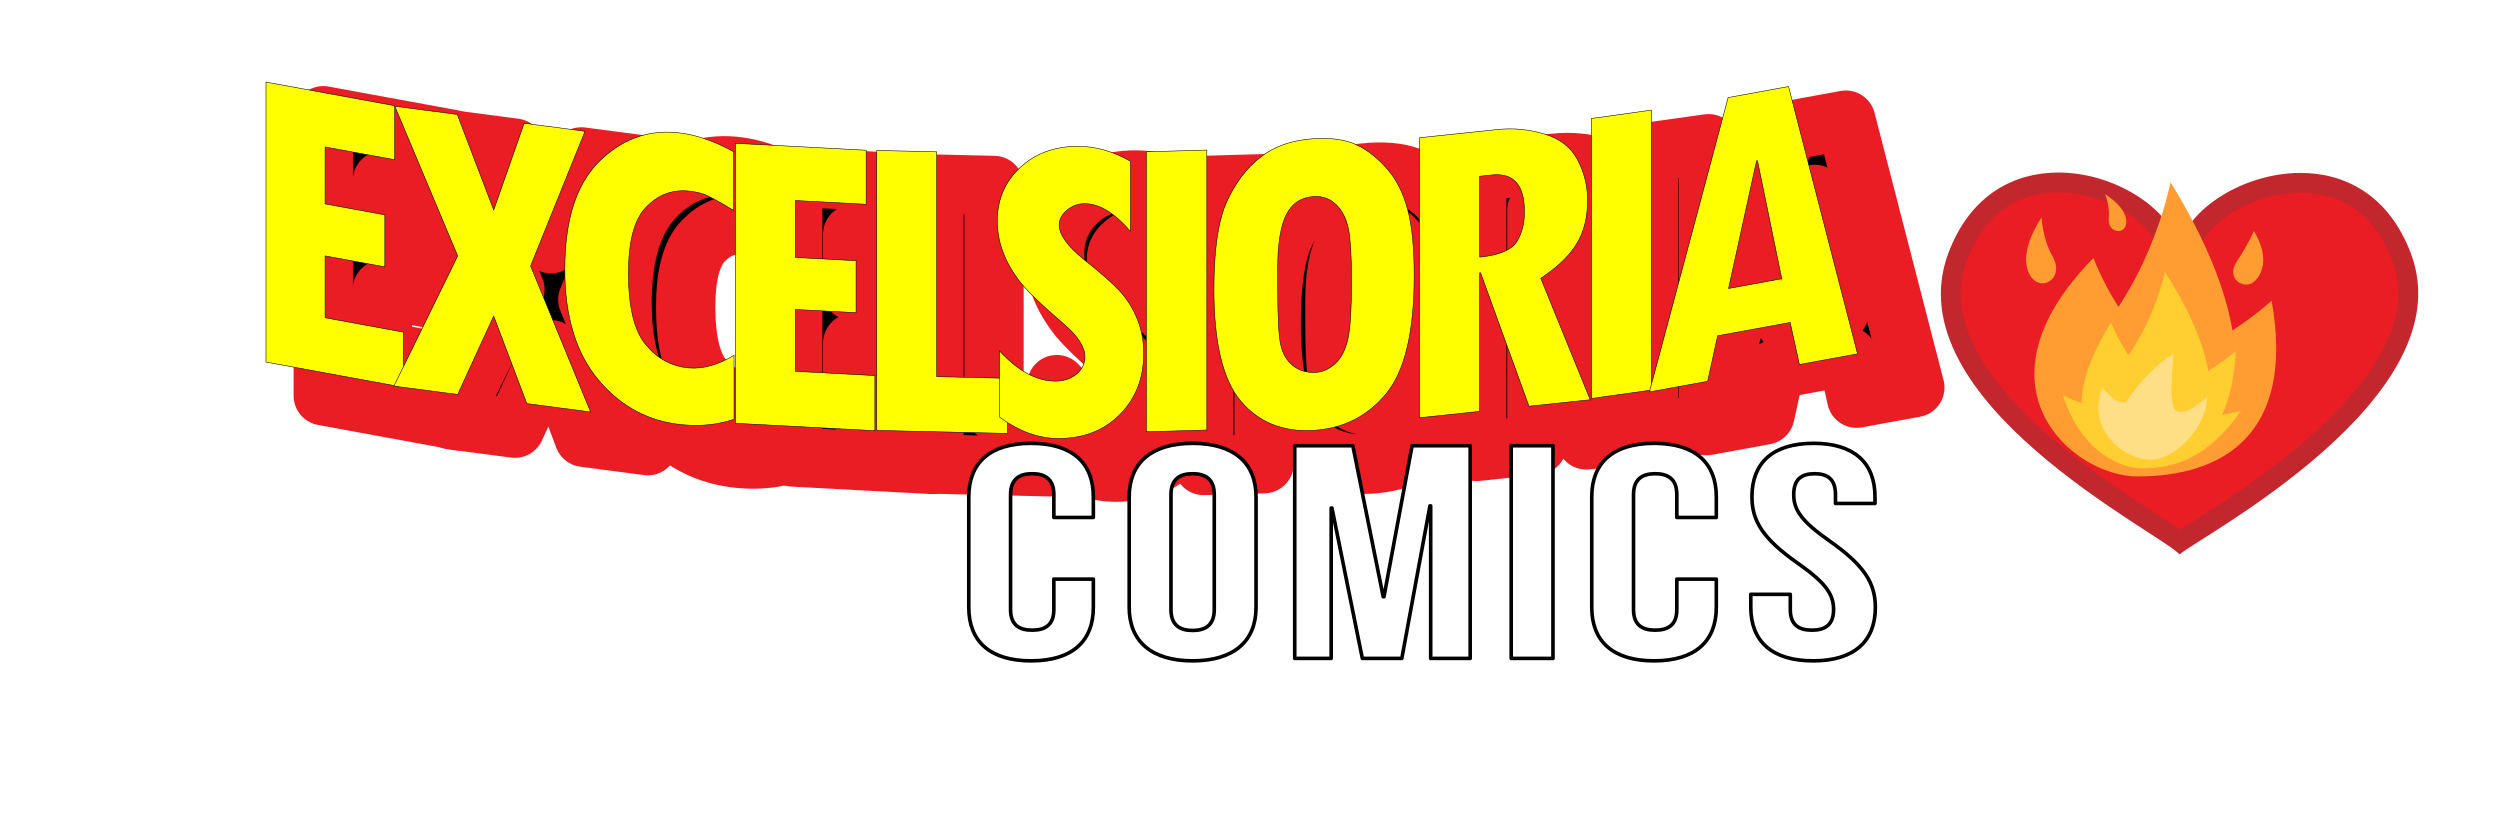
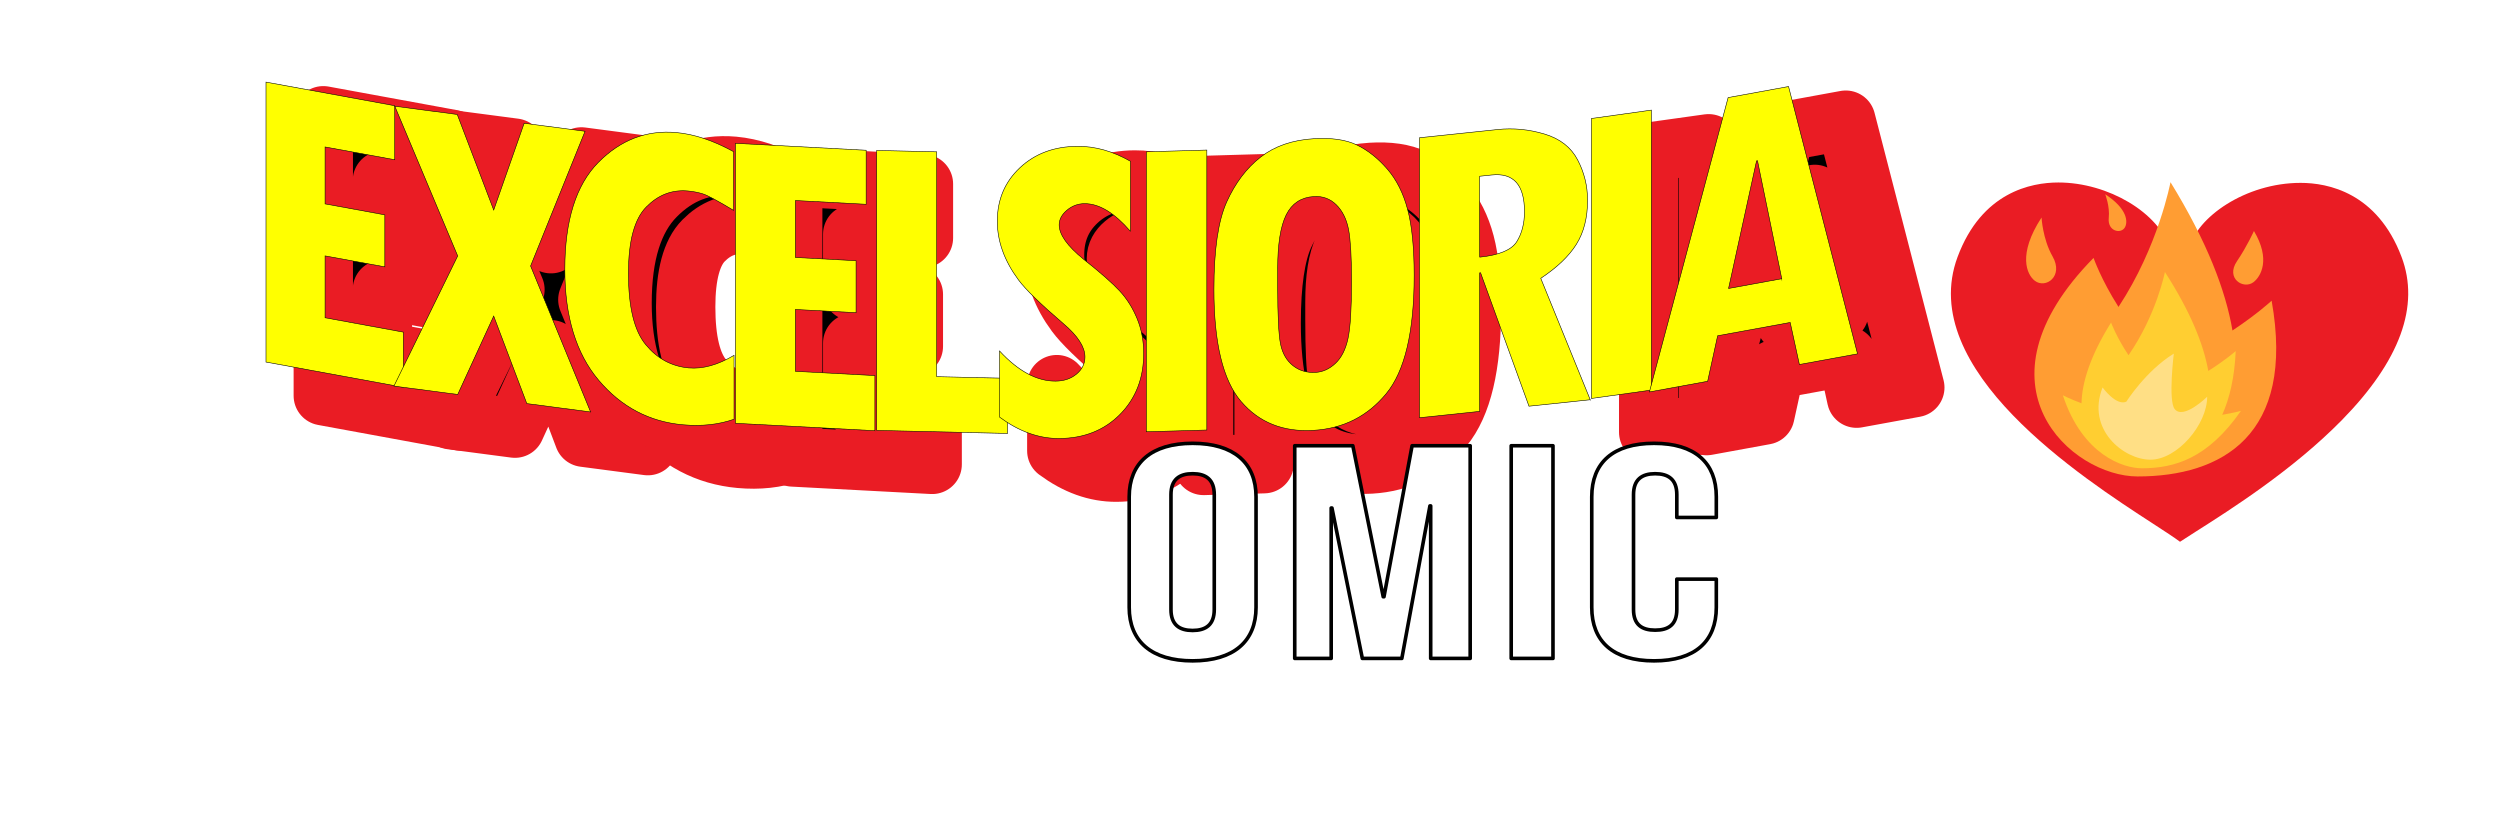
<svg xmlns="http://www.w3.org/2000/svg" viewBox="0 0 1500 500">
  <defs>
    <style>.cls-1{filter:url(#drop-shadow-10);}.cls-2{fill:#ffce31;}.cls-2,.cls-3,.cls-4,.cls-5,.cls-6{stroke-width:0px;}.cls-3{fill:#c1272d;}.cls-7{filter:url(#drop-shadow-4);}.cls-8{filter:url(#drop-shadow-8);}.cls-9{filter:url(#drop-shadow-6);}.cls-4{fill:#ea1c24;}.cls-5{fill:#ff9d33;}.cls-10{stroke:#ea1c24;stroke-linecap:round;stroke-width:35.61px;}.cls-10,.cls-11{stroke-linejoin:round;}.cls-12{fill:#ff0;stroke-miterlimit:10;stroke-width:.323px;}.cls-12,.cls-11{stroke:#000;}.cls-11{fill:#fff;stroke-width:2.17px;}.cls-6{fill:#ffdf85;}</style>
    <filter filterUnits="userSpaceOnUse" id="drop-shadow-4">
      <feOffset dy="11.939" dx="11.939" />
      <feGaussianBlur stdDeviation="7.163" result="blur" />
      <feFlood flood-opacity=".75" flood-color="#000" />
      <feComposite operator="in" in2="blur" />
      <feComposite in="SourceGraphic" />
    </filter>
    <filter filterUnits="userSpaceOnUse" id="drop-shadow-6">
      <feOffset dy="35.61" dx="35.61" />
      <feGaussianBlur stdDeviation="17.805" result="blur-2" />
      <feFlood flood-opacity="1" flood-color="#000" />
      <feComposite operator="in" in2="blur-2" />
      <feComposite in="SourceGraphic" />
    </filter>
    <filter filterUnits="userSpaceOnUse" id="drop-shadow-8">
      <feOffset dy="17.805" dx="17.805" />
      <feGaussianBlur stdDeviation="0" result="blur-3" />
      <feFlood flood-opacity=".75" flood-color="#663" />
      <feComposite operator="in" in2="blur-3" />
      <feComposite in="SourceGraphic" />
    </filter>
    <filter filterUnits="userSpaceOnUse" id="drop-shadow-10">
      <feOffset dy="8.68" dx="8.68" />
      <feGaussianBlur stdDeviation="4.34" result="blur-4" />
      <feFlood flood-opacity="1" flood-color="#000" />
      <feComposite operator="in" in2="blur-4" />
      <feComposite in="SourceGraphic" />
    </filter>
  </defs>
  <g id="Layer_10">
    <g class="cls-7">
      <path d="m1296.066,313.123c-3.404-2.545-8.589-5.932-16.278-10.922-42.59-27.639-142.327-92.363-117.181-159.978,14.459-38.866,44.09-44.669,60.466-44.669,29.947,0,60.621,18.324,66.981,40.015l6.461,22.035,5.089-22.392c4.229-18.613,33.696-39.43,66.8-39.43,16.356,0,45.977,5.77,60.584,44.413,11.112,29.401-.92,62.332-35.761,97.878-29.366,29.96-67.129,53.912-87.417,66.779-4.31,2.733-7.453,4.734-9.743,6.271Z" class="cls-4" />
-       <path d="m1223.066,91.584l.007,11.939c13.452.001,27.967,4.176,39.825,11.454,11.092,6.808,18.902,15.654,21.429,24.271l12.922,44.071,10.177-44.785c1.754-7.717,9.294-16.325,20.169-23.028,12.123-7.471,26.997-11.756,40.809-11.756,18.098,0,42.331,7.036,55,40.554,5.474,14.483,4.84,29.467-1.939,45.809-6.023,14.52-16.958,29.923-32.502,45.781-28.884,29.468-66.267,53.178-86.351,65.916-2.505,1.589-4.611,2.926-6.395,4.077-3.241-2.235-7.492-5.005-13.178-8.695-21.569-13.997-57.668-37.424-84.361-65.54-14.204-14.961-24.104-29.546-29.424-43.349-5.964-15.473-6.308-29.866-1.051-44,5.283-14.2,13.183-24.887,23.482-31.764,8.962-5.984,19.52-9.018,31.381-9.018v-11.939m.008,0c-26.439-.003-52.915,13.221-66.061,48.558-32.847,88.322,127.313,167.589,138.775,180.578,11.442-10.321,171.622-93.75,138.784-180.635-13.356-35.333-39.836-48.273-66.168-48.273-33.855,0-67.465,21.39-72.621,44.077-6.987-23.828-39.817-44.301-72.709-44.305h0Z" class="cls-3" />
    </g>
    <path d="m1362.982,180.419s-8.803,8.152-23.504,17.876c-4.019-23.785-15.141-53.145-37.183-89.002,0,0-7.202,38.459-31.198,74.858-10.474-16.475-14.965-29.407-14.965-29.407-75.513,76.745-12.92,131.129,26.391,131.129,50.454,0,94.856-24.607,80.459-105.454Z" class="cls-5" />
    <path d="m1333.333,248.885c4.372-9.777,7.396-22.285,8.096-38.242,0,0-6.159,5.439-16.453,11.922-2.814-15.86-10.598-35.437-26.026-59.349,0,0-5.044,25.648-21.839,49.916-7.329-10.983-10.474-19.606-10.474-19.606-12.547,20.083-17.446,35.999-17.73,48.439-6.938-2.575-11.192-4.8-11.192-4.8,11.858,35.984,36.404,43.801,47.396,43.801,19.641,0,39.639-5.915,59.459-34.454-.003-.003-4.355,1.221-11.238,2.372Z" class="cls-2" />
    <path d="m1261.544,232.469s8.09,11.26,14.252,8.541c0,0,11.701-18.544,28.49-28.85,0,0-3.449,28.268.512,33.265,5.261,6.645,19.508-7.369,19.508-7.369,0,16.704-17.988,37.753-34.07,37.753-15.967,0-38.614-18.117-28.693-43.339Z" class="cls-6" />
    <path d="m1342.177,156.731c6.066-8.95,10.187-18.123,10.187-18.123,10.169,17.002,4.17,27.335-.301,30.713-5.994,4.538-16.882-2.245-9.886-12.59Z" class="cls-5" />
    <path d="m1231.528,153.826c-5.936-10.374-6.602-23.306-6.602-23.306-14.496,22.217-8.832,34.307-4.008,37.968,6.469,4.915,17.461-2.675,10.61-14.662Z" class="cls-5" />
    <path d="m1265.254,130.75c.741-6.972-2.125-14.203-2.125-14.203,13.746,9.017,13.584,16.869,11.788,19.927-2.415,4.106-10.517,2.328-9.663-5.724Z" class="cls-5" />
  </g>
  <g id="Layer_11">
    <g class="cls-9">
      <path d="m240.779,216.961l-82.413-15.129V33.85l77.254,14.18v32.413l-41.802-7.673v34.162l35.849,6.58v31.203l-35.849-6.581v37.121l46.961,8.62v33.086Z" class="cls-10" />
      <path d="m353.1,231.773l-38.27-5.034-19.868-52.511-21.602,47.055-38.27-5.034,38.27-78.082-37.736-89.83,37.47,4.93,21.869,57.347,18.268-52.067,36.537,4.807-32.67,80.837,36.003,87.584Z" class="cls-10" />
      <path d="m439.161,236.125c-9.199,3.228-19.424,4.34-30.676,3.328-20.183-1.815-37.038-10.727-50.567-26.737s-20.294-38.182-20.294-66.516c0-29.23,6.698-50.617,20.093-64.163,13.396-13.544,29.023-19.515,46.884-17.909,10.717.963,22.146,4.782,34.292,11.455v35.237c-9.467-5.71-15.605-9.006-18.418-9.89-2.813-.883-5.827-1.469-9.042-1.758-9.467-.851-17.771,2.349-24.915,9.596-7.146,7.248-10.717,20.511-10.717,39.788,0,20.174,3.46,34.452,10.382,42.829,6.919,8.378,15.516,13.028,25.786,13.951,8.393.755,17.457-1.76,27.192-7.541v38.33Z" class="cls-10" />
      <path d="m523.687,243.014l-83.671-4.45V70.581l78.434,4.171v32.413l-42.44-2.257v34.162l36.397,1.935v31.203l-36.397-1.936v37.121l47.678,2.535v33.086Z" class="cls-10" />
-       <path d="m603.269,244.662l-78.522-1.833V74.847l36.034.841v134.897l42.488.992v33.085Z" class="cls-10" />
      <path d="m677.009,123.433c-9.595-11.151-18.784-16.703-27.57-16.652-3.947.023-7.465,1.344-10.558,3.961-3.094,2.619-4.641,5.541-4.641,8.769,0,5.83,4.886,12.705,14.66,20.627,10.221,8.101,17.483,14.492,21.787,19.174,4.304,4.682,7.755,10.2,10.356,16.55,2.599,6.353,3.899,13.293,3.899,20.824,0,14.795-4.729,26.973-14.188,36.53-9.461,9.56-21.632,14.381-36.515,14.467-12.194.07-24.12-4.208-35.774-12.839v-39.676c11.207,12.13,22.414,18.161,33.623,18.097,5.021-.028,9.213-1.442,12.575-4.241,3.362-2.798,5.043-6.217,5.043-10.251,0-6.007-4.304-12.661-12.911-19.965-13.718-11.756-22.708-20.514-26.966-26.272-4.26-5.759-7.443-11.568-9.549-17.429-2.107-5.859-3.16-11.794-3.16-17.802,0-12.911,4.526-23.606,13.583-32.088,9.056-8.479,20.578-12.761,34.565-12.842,10.579-.061,21.159,2.927,31.74,8.962v42.096Z" class="cls-10" />
      <path d="m686.538,75.673l36.298-1.052v167.982l-36.298,1.052V75.673Z" class="cls-10" />
      <path d="m727.09,158.148c0-23.581,2.552-41.039,7.653-52.373s11.881-20.301,20.339-26.906c8.458-6.603,19.131-10.29,32.02-11.062,10.65-.637,19.242.62,25.776,3.77,6.532,3.152,12.597,7.944,18.191,14.378,5.593,6.436,9.688,14.574,12.284,24.415,2.595,9.843,3.894,23.013,3.894,39.51,0,33.804-5.617,57.475-16.849,71.012-11.233,13.54-25.756,20.842-43.565,21.907-18.17,1.088-32.67-4.702-43.498-17.368-10.83-12.667-16.245-35.094-16.245-67.284Zm38.263-12.512v10.76c0,17.665.581,29.264,1.745,34.796,1.162,5.535,3.646,9.802,7.451,12.802,3.803,3,8.345,4.343,13.627,4.026,4.296-.258,8.233-2.061,11.815-5.415,3.578-3.352,6.085-8.275,7.518-14.773,1.431-6.495,2.148-17.949,2.148-34.357,0-14.704-.605-25.135-1.812-31.296-1.208-6.158-3.648-11.056-7.316-14.692-3.672-3.634-8.146-5.296-13.426-4.979-7.698.46-13.247,4.134-16.648,11.016-3.402,6.884-5.102,17.587-5.102,32.113Z" class="cls-10" />
-       <path d="m952.881,224.439l-36.758,3.869-29.052-80.059-.533.056v83.117l-36.113,3.802V67.241l46.948-4.942c9.362-.986,18.702-.086,28.021,2.699,9.316,2.785,15.96,7.959,19.929,15.521,3.967,7.564,5.952,15.648,5.952,24.255,0,10.402-2.226,19.177-6.675,26.324-4.449,7.149-11.585,13.976-21.403,20.477l29.684,72.864Zm-66.343-85.548c11.712-1.233,19.121-4.32,22.227-9.266,3.106-4.944,4.658-10.958,4.658-18.042,0-16.049-6.522-23.388-19.564-22.015l-7.321.77v48.552Z" class="cls-10" />
      <path d="m953.598,55.682l35.963-5.031v167.982l-35.963,5.031V55.682Z" class="cls-10" />
      <path d="m1113.276,196.904l-34.914,6.387-5.512-25.218-43.516,7.96-5.999,27.323-34.949,6.394,47.23-176.622,36.25-6.631,41.409,160.407Zm-45.488-45.073l-14.565-70.814-.548.09-16.802,76.561,31.914-5.838Z" class="cls-10" />
    </g>
    <g class="cls-8">
      <path d="m224.201,214.56l-82.412-15.128V31.449l77.253,14.181v32.413l-41.801-7.673v34.161l35.849,6.581v31.202l-35.849-6.581v37.12l46.96,8.621v33.085Z" class="cls-12" />
      <path d="m336.555,229.377l-38.27-5.034-19.868-52.511-21.602,47.055-38.27-5.034,38.27-78.082-37.736-89.83,37.47,4.93,21.869,57.347,18.268-52.067,36.537,4.807-32.67,80.836,36.003,87.585Z" class="cls-12" />
      <path d="m422.617,233.73c-9.199,3.228-19.424,4.34-30.676,3.328-20.183-1.815-37.038-10.727-50.567-26.737s-20.294-38.182-20.294-66.516c0-29.23,6.698-50.617,20.093-64.163,13.396-13.544,29.023-19.515,46.884-17.909,10.717.963,22.146,4.781,34.292,11.455v35.237c-9.467-5.71-15.605-9.006-18.418-9.89-2.813-.883-5.827-1.469-9.042-1.758-9.467-.851-17.771,2.349-24.915,9.596-7.146,7.248-10.717,20.511-10.717,39.788,0,20.174,3.46,34.451,10.382,42.828,6.919,8.379,15.516,13.029,25.786,13.952,8.393.755,17.457-1.759,27.192-7.542v38.331Z" class="cls-12" />
      <path d="m507.123,240.618l-83.671-4.451V68.185l78.434,4.172v32.413l-42.44-2.257v34.162l36.397,1.935v31.203l-36.397-1.936v37.12l47.678,2.536v33.086Z" class="cls-12" />
      <path d="m586.724,242.267l-78.522-1.833V72.452l36.034.841v134.897l42.488.992v33.085Z" class="cls-12" />
      <path d="m660.465,121.037c-9.595-11.151-18.784-16.703-27.57-16.652-3.947.023-7.465,1.344-10.558,3.961-3.094,2.619-4.641,5.541-4.641,8.769,0,5.83,4.886,12.705,14.66,20.627,10.221,8.101,17.483,14.492,21.787,19.174,4.304,4.682,7.755,10.2,10.356,16.55,2.599,6.353,3.899,13.293,3.899,20.825,0,14.794-4.729,26.972-14.188,36.529-9.461,9.56-21.632,14.381-36.515,14.467-12.194.07-24.12-4.208-35.774-12.839v-39.676c11.207,12.13,22.414,18.161,33.623,18.097,5.021-.028,9.213-1.442,12.575-4.242,3.362-2.797,5.043-6.215,5.043-10.25,0-6.006-4.304-12.662-12.911-19.965-13.718-11.756-22.708-20.514-26.966-26.272-4.26-5.759-7.443-11.568-9.549-17.429-2.107-5.859-3.16-11.794-3.16-17.802,0-12.911,4.526-23.606,13.583-32.088,9.056-8.479,20.578-12.761,34.565-12.842,10.579-.061,21.159,2.927,31.74,8.962v42.096Z" class="cls-12" />
      <path d="m669.994,73.277l36.298-1.052v167.982l-36.298,1.052V73.277Z" class="cls-12" />
      <path d="m710.545,155.752c0-23.581,2.552-41.039,7.653-52.373s11.881-20.301,20.339-26.906c8.458-6.603,19.131-10.29,32.02-11.062,10.65-.637,19.242.62,25.776,3.77,6.532,3.152,12.597,7.944,18.191,14.378,5.593,6.436,9.688,14.574,12.284,24.415,2.595,9.843,3.894,23.013,3.894,39.51,0,33.804-5.617,57.475-16.849,71.012-11.233,13.54-25.756,20.842-43.565,21.907-18.17,1.088-32.67-4.702-43.498-17.368-10.83-12.667-16.245-35.093-16.245-67.284Zm38.263-12.512v10.76c0,17.665.581,29.263,1.745,34.796,1.162,5.535,3.646,9.802,7.451,12.802,3.803,3,8.345,4.343,13.627,4.026,4.296-.258,8.233-2.061,11.815-5.414,3.578-3.352,6.085-8.277,7.518-14.773,1.431-6.496,2.148-17.95,2.148-34.358,0-14.704-.605-25.135-1.812-31.296-1.208-6.158-3.648-11.056-7.316-14.692-3.672-3.634-8.146-5.296-13.426-4.979-7.698.46-13.247,4.134-16.648,11.016-3.402,6.884-5.102,17.587-5.102,32.113Z" class="cls-12" />
      <path d="m936.337,222.043l-36.758,3.869-29.052-80.059-.533.056v83.117l-36.113,3.802V64.846l46.948-4.942c9.362-.986,18.702-.086,28.021,2.699,9.316,2.785,15.96,7.96,19.929,15.521,3.967,7.564,5.952,15.647,5.952,24.255,0,10.402-2.226,19.177-6.675,26.324-4.449,7.149-11.585,13.975-21.403,20.477l29.684,72.864Zm-66.343-85.548c11.712-1.233,19.121-4.32,22.227-9.266,3.106-4.944,4.658-10.957,4.658-18.042,0-16.049-6.522-23.388-19.564-22.015l-7.321.77v48.552Z" class="cls-12" />
      <path d="m937.054,53.286l35.963-5.031v167.982l-35.963,5.031V53.286Z" class="cls-12" />
      <path d="m1096.731,194.51l-34.914,6.387-5.512-25.219-43.516,7.96-5.999,27.323-34.949,6.394,47.23-176.622,36.25-6.631,41.409,160.408Zm-45.488-45.074l-14.565-70.814-.548.09-16.802,76.561,31.914-5.838Z" class="cls-12" />
    </g>
    <g class="cls-1">
-       <path d="m647.328,338.795v16.952c0,20.415-12.761,32.081-37.369,32.081s-37.369-11.666-37.369-32.081v-66.351c0-20.416,12.761-32.082,37.369-32.082s37.369,11.666,37.369,32.082v12.395h-23.697v-13.671c0-9.114-5.014-12.577-12.988-12.577s-12.988,3.463-12.988,12.577v68.902c0,9.114,5.013,12.396,12.988,12.396s12.988-3.281,12.988-12.396v-18.227h23.697Z" class="cls-11" />
      <path d="m668.838,289.397c0-20.416,13.444-32.082,38.053-32.082s38.053,11.666,38.053,32.082v66.351c0,20.415-13.444,32.081-38.053,32.081s-38.053-11.666-38.053-32.081v-66.351Zm25.064,67.626c0,9.114,5.013,12.578,12.988,12.578s12.988-3.464,12.988-12.578v-68.902c0-9.114-5.014-12.577-12.988-12.577s-12.988,3.463-12.988,12.577v68.902Z" class="cls-11" />
      <path d="m821.253,349.367h.456l16.861-90.594h34.862v127.597h-23.697v-91.505h-.455l-16.862,91.505h-23.697l-18.229-90.23h-.456v90.23h-21.874v-127.597h34.862l18.229,90.594Z" class="cls-11" />
      <path d="m898.042,258.773h25.064v127.597h-25.064v-127.597Z" class="cls-11" />
      <path d="m1021.109,338.795v16.952c0,20.415-12.761,32.081-37.369,32.081s-37.369-11.666-37.369-32.081v-66.351c0-20.416,12.761-32.082,37.369-32.082s37.369,11.666,37.369,32.082v12.395h-23.697v-13.671c0-9.114-5.014-12.577-12.988-12.577s-12.988,3.463-12.988,12.577v68.902c0,9.114,5.013,12.396,12.988,12.396s12.988-3.281,12.988-12.396v-18.227h23.697Z" class="cls-11" />
-       <path d="m1079.397,257.315c24.381,0,36.913,11.666,36.913,32.082v4.01h-23.697v-5.286c0-9.114-4.558-12.577-12.532-12.577s-12.532,3.463-12.532,12.577c0,9.297,5.013,16.224,21.418,27.707,20.964,14.765,27.571,25.337,27.571,39.92,0,20.415-12.76,32.081-37.369,32.081s-37.368-11.666-37.368-32.081v-7.838h23.697v9.113c0,9.114,5.013,12.396,12.987,12.396s12.988-3.281,12.988-12.396c0-9.296-5.013-16.223-21.419-27.706-20.963-14.766-27.57-25.338-27.57-39.92,0-20.416,12.532-32.082,36.913-32.082Z" class="cls-11" />
    </g>
  </g>
</svg>